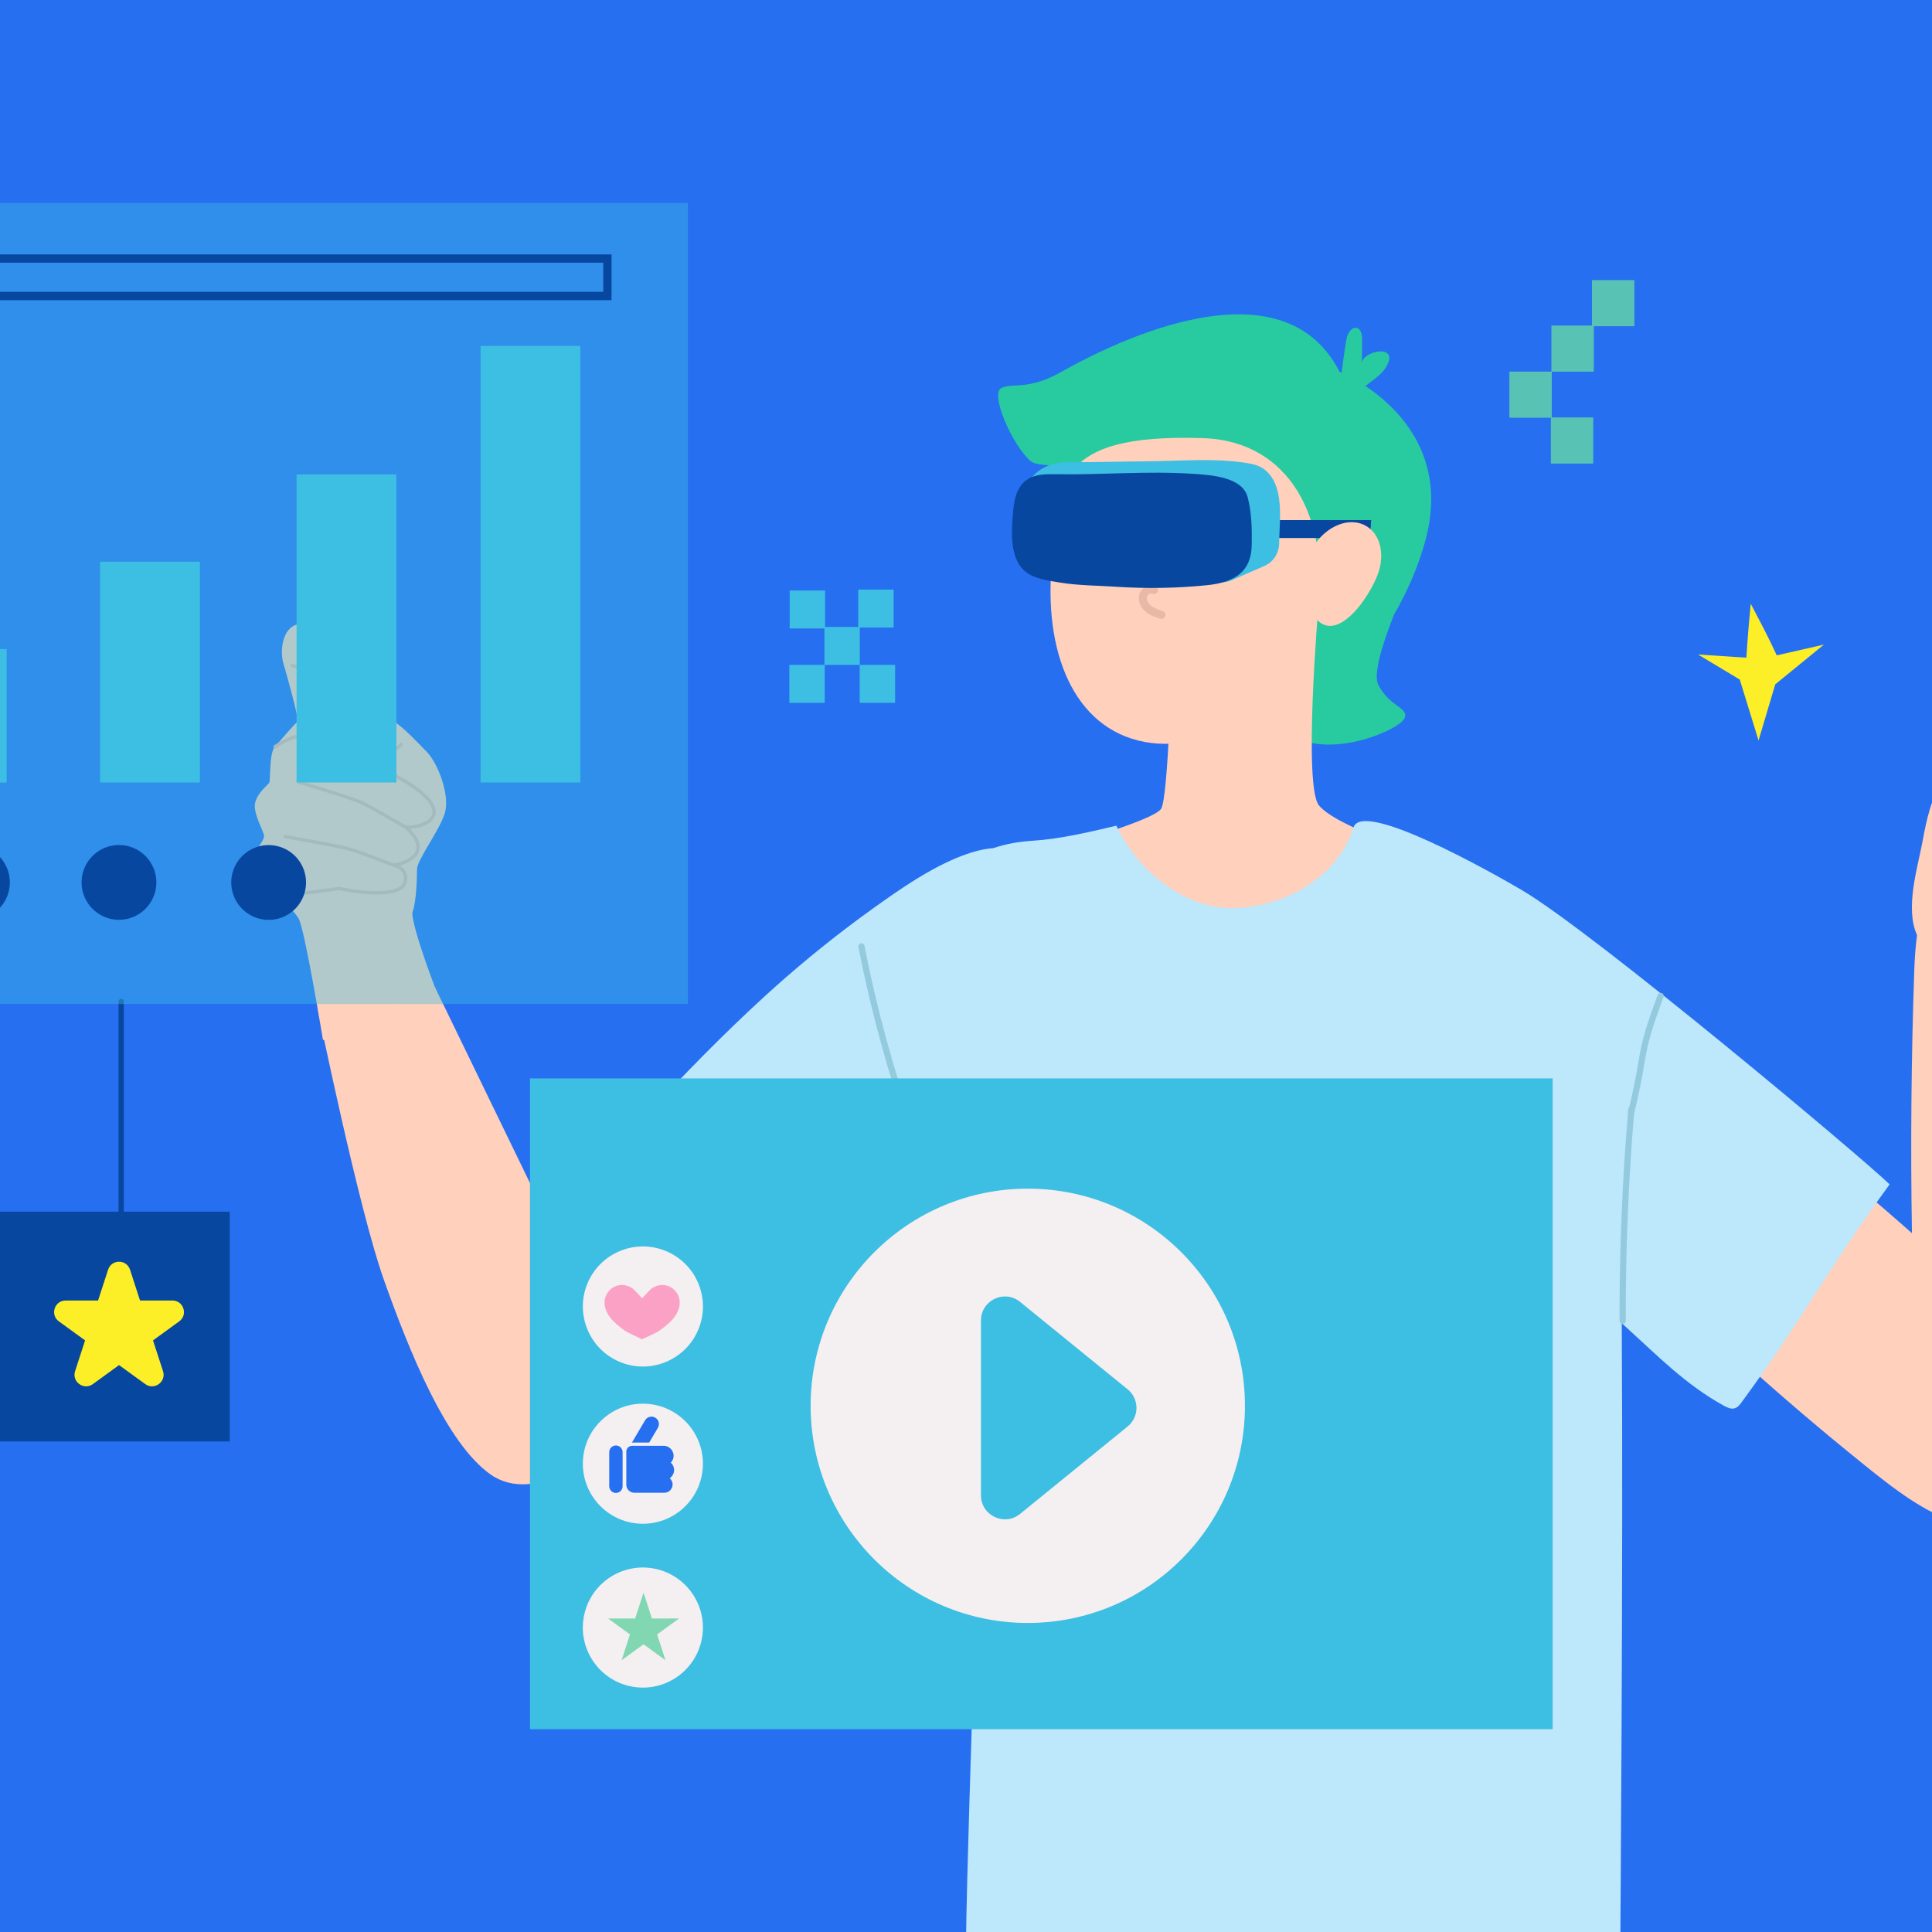
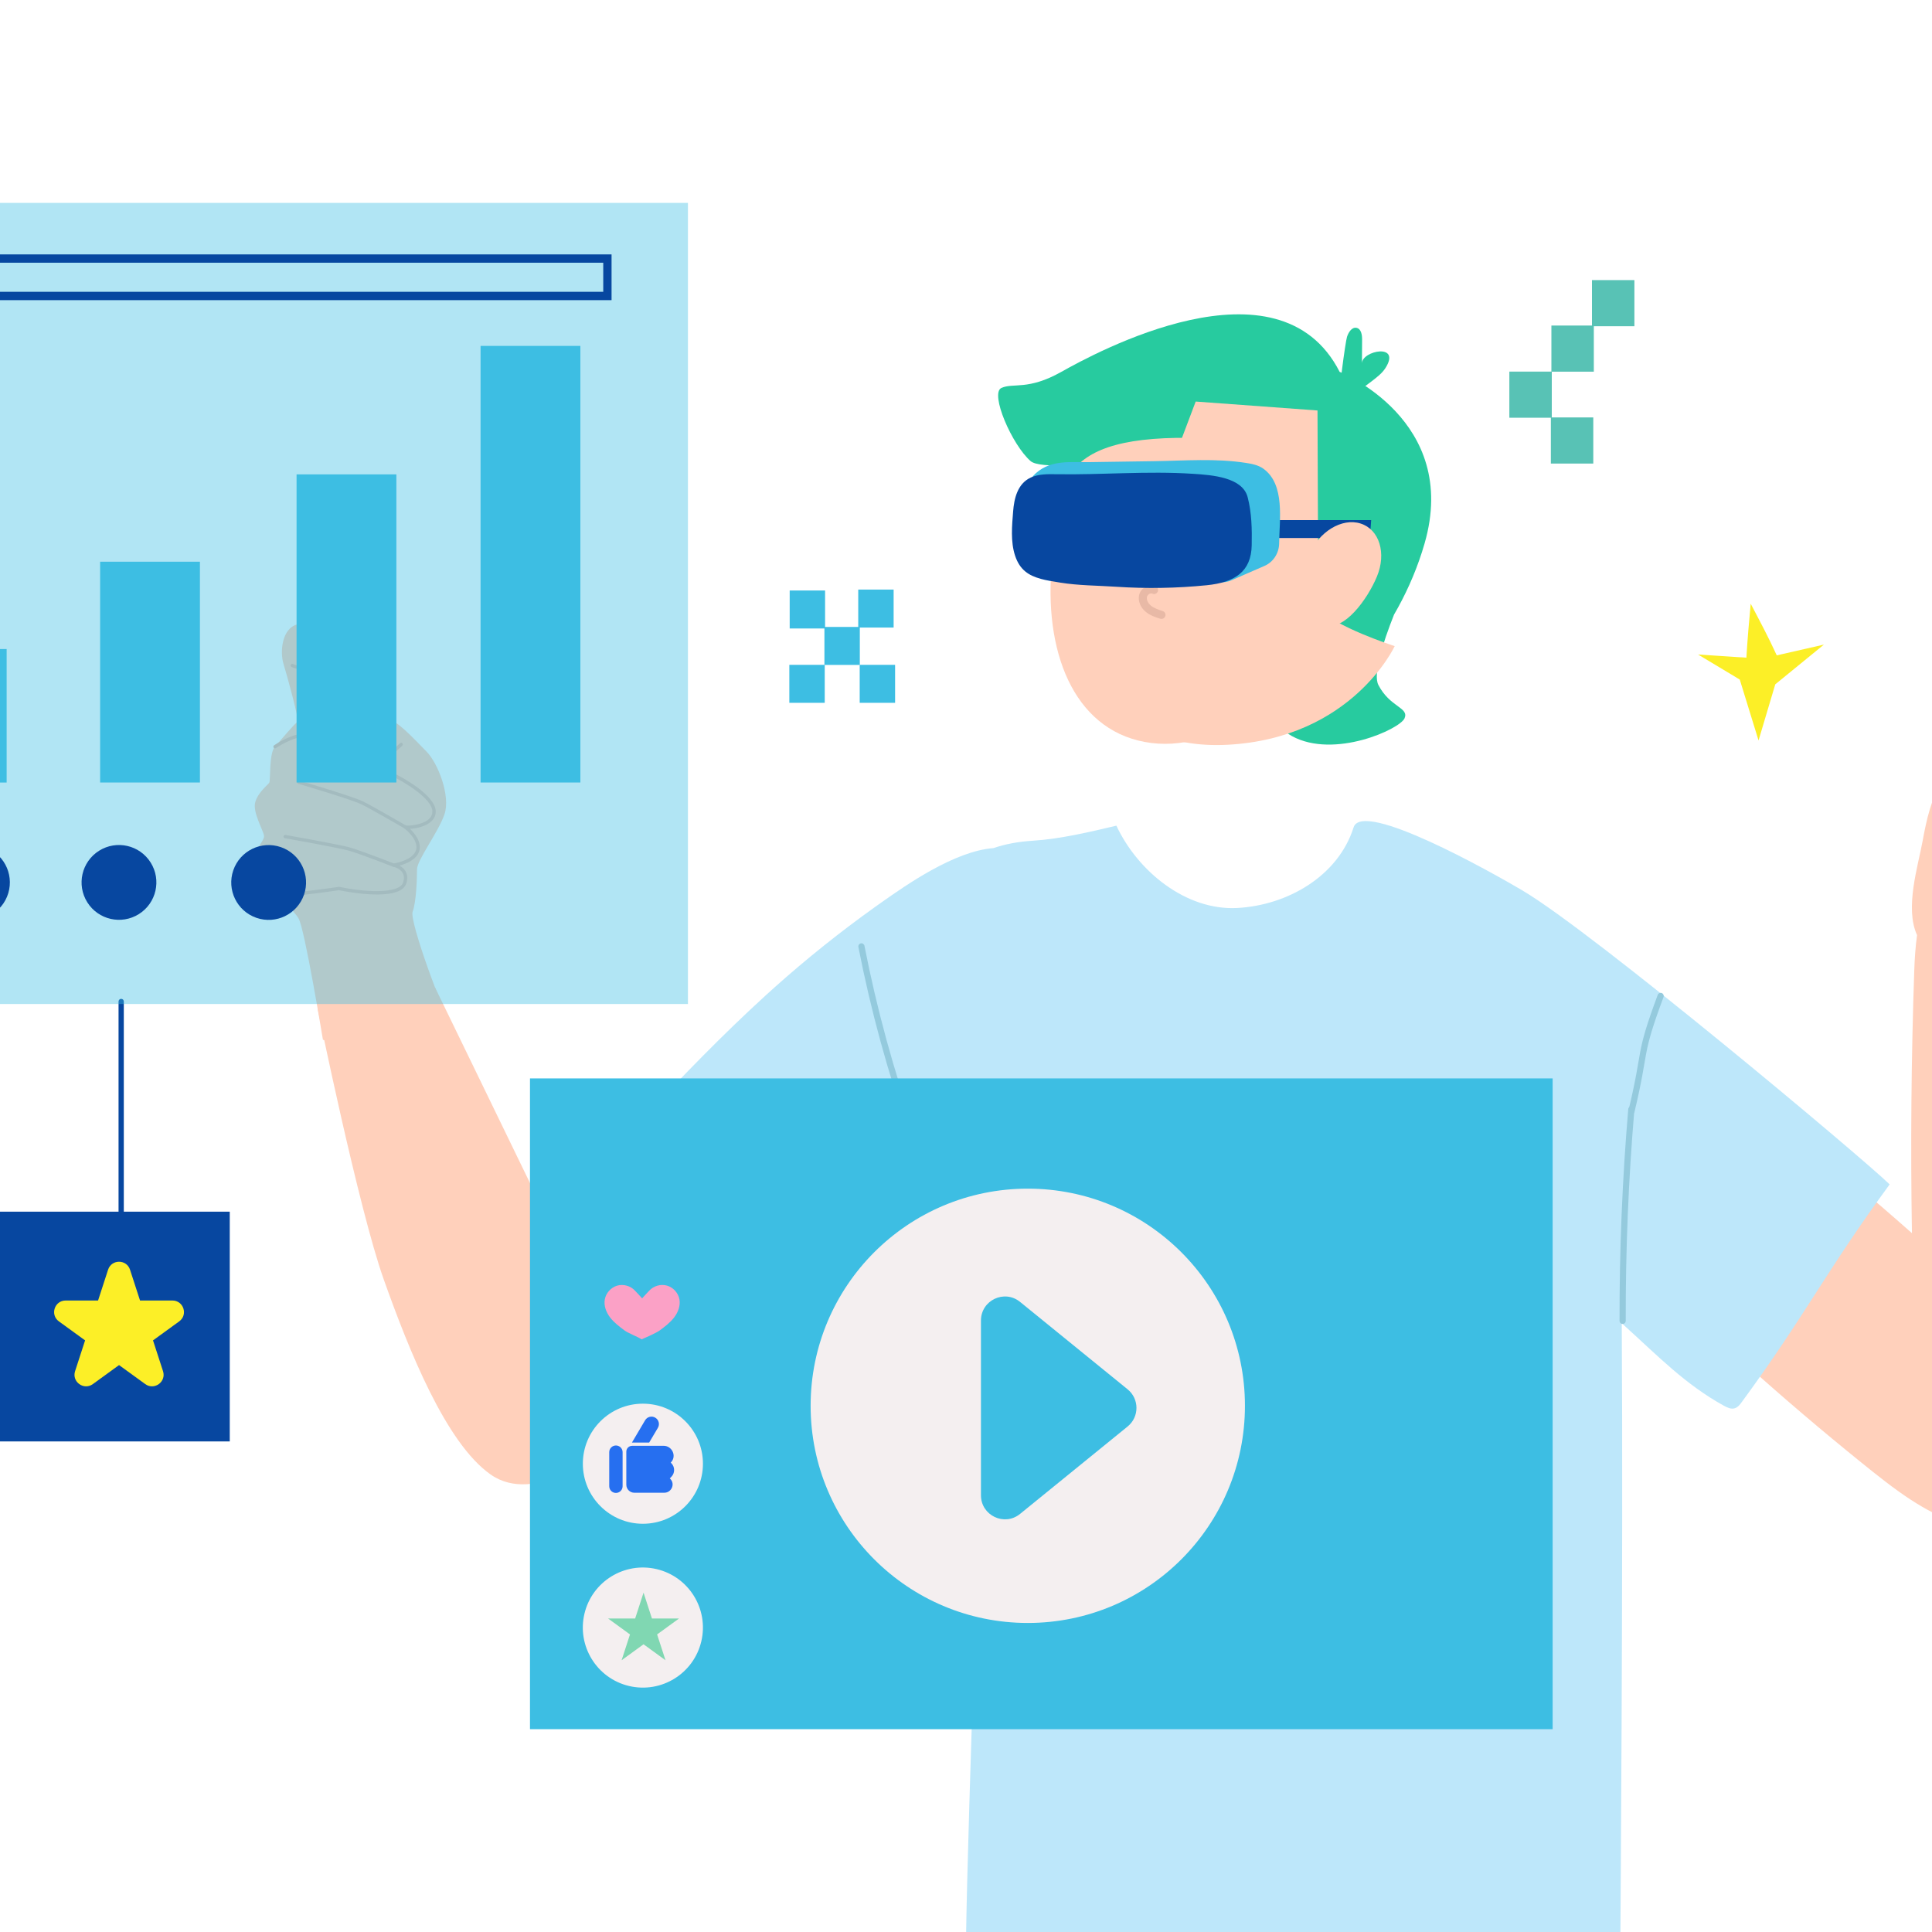
<svg xmlns="http://www.w3.org/2000/svg" id="Layer_1" data-name="Layer 1" viewBox="0 0 500 500">
  <defs>
    <style>
      .cls-1 {
        fill: none;
      }

      .cls-2 {
        clip-path: url(#clippath);
      }

      .cls-3 {
        fill: #f4eff0;
      }

      .cls-4 {
        fill: #e8b9a6;
      }

      .cls-5 {
        fill: #e7b6fc;
      }

      .cls-6 {
        fill: #ffd0bb;
      }

      .cls-7 {
        fill: #fba1c6;
      }

      .cls-8 {
        fill: #fcef27;
      }

      .cls-9 {
        fill: #80d7b2;
      }

      .cls-10 {
        fill: #bde7fa;
      }

      .cls-11 {
        fill: #231f20;
      }

      .cls-12 {
        fill: #0747a0;
      }

      .cls-13 {
        fill: #193a5b;
      }

      .cls-14, .cls-15 {
        fill: #3dbee3;
      }

      .cls-16 {
        fill: #94cadd;
      }

      .cls-17 {
        fill: #58c2b5;
      }

      .cls-18 {
        fill: #27cb9f;
      }

      .cls-19, .cls-20 {
        fill: #266ff0;
      }

      .cls-21 {
        clip-path: url(#clippath-1);
      }

      .cls-22 {
        clip-path: url(#clippath-2);
      }

      .cls-20 {
        opacity: .6;
      }

      .cls-15 {
        opacity: .4;
      }
    </style>
    <clipPath id="clippath">
      <rect class="cls-1" x="859.3" y="0" width="500" height="500" />
    </clipPath>
    <clipPath id="clippath-1">
      <rect class="cls-1" x="-492.62" y="-35.05" width="2520.28" height="464.19" />
    </clipPath>
    <clipPath id="clippath-2">
      <path class="cls-1" d="m1721.35,292.88s-393.53,23.65-410.51,24.69c-16.49,1.02-32.98,2.03-49.47,3.05-14.44.89-28.87,1.78-43.31,2.67-12.61.78-25.22,1.55-37.84,2.33-14.88.92-29.76,1.83-44.64,2.75-8.72.54-17.44,1.07-26.16,1.61l-1.34.08c-14.32.88-28.65,1.77-42.97,2.65-12.79.79-25.58,1.58-38.37,2.36-15.95.98-31.9,1.97-47.85,2.95-10.95.67-21.91,1.35-32.86,2.03-30.86,1.9-61.72,3.8-92.58,5.7-23.49,1.45-46.98,2.9-70.47,4.34-4.28.26-8.56.53-12.83.79-37.45,2.31-74.9,4.62-112.34,6.92-87.77,5.41-175.55,10.82-263.32,16.23-120.5,7.43-240.99,14.85-361.49,22.28-98.92,6.1-537.38,35.65-537.38,35.65v90.8H1722.3l-.95-229.88Z" />
    </clipPath>
  </defs>
  <g>
-     <rect class="cls-19" x="-7.41" y="-1.52" width="514.82" height="503.04" />
    <g>
      <g>
        <rect class="cls-17" x="390.62" y="96.17" width="10.98" height="11.94" />
        <rect class="cls-17" x="412" y="72.49" width="10.98" height="11.94" />
        <rect class="cls-17" x="401.36" y="108.03" width="10.98" height="11.94" />
        <rect class="cls-17" x="401.5" y="84.25" width="10.98" height="11.94" />
      </g>
      <g>
        <rect class="cls-14" x="204.28" y="172.06" width="9.16" height="9.83" />
        <rect class="cls-14" x="222.49" y="172.06" width="9.16" height="9.83" />
        <rect class="cls-14" x="222.11" y="152.58" width="9.16" height="9.83" />
        <rect class="cls-14" x="204.37" y="152.82" width="9.16" height="9.83" />
        <rect class="cls-14" x="213.36" y="162.25" width="9.16" height="9.83" />
      </g>
      <g>
        <path class="cls-18" d="m346.71,96.26c-15.79-31-63.5-4.82-72.08,0-8.58,4.82-12.36,2.76-15.45,4.13-3.09,1.38,2.75,14.81,7.55,18.95,4.81,4.13,50.46-4.82,61.44,2.76l-10.03,38.76,10.01,20.35c.34,2.68,1.38,5.37,3.68,7.49l.49.99s.14-.09.39-.26c.5.38,1.06.74,1.66,1.08,10.93,5.96,27.98-1.82,29.14-4.64,1.16-2.81-3.81-2.81-6.79-8.61-1.41-2.74,1.06-10.64,4.05-18.19,2.84-4.89,5.37-10.35,7.29-16.37,0,0,0-.02,0-.02h0c.21-.66.42-1.33.61-2,9.27-32.04-21.97-44.44-21.97-44.44Z" />
        <path class="cls-6" d="m272.09,147.32c-1.72,23.13,6.81,42.55,25.85,44.96,19.04,2.41,40.42-15.09,43.09-36.24,2.67-21.15-6.82-41.89-29.63-42.65-39.53-1.32-37.73,12.67-39.31,33.94Z" />
-         <path class="cls-6" d="m341.17,157.35s-3.93,46.27.2,51.12c4.13,4.85,19.78,9.86,19.78,9.86,0,0-10.97,23.78-43.17,25.53-32.2,1.75-40.07-25.81-40.07-25.81,0,0,20.77-5.9,22.59-8.74,1.82-2.85,2.74-37.3,2.74-37.3l6.4-16.97,31.53,2.31Z" />
+         <path class="cls-6" d="m341.17,157.35c4.13,4.85,19.78,9.86,19.78,9.86,0,0-10.97,23.78-43.17,25.53-32.2,1.75-40.07-25.81-40.07-25.81,0,0,20.77-5.9,22.59-8.74,1.82-2.85,2.74-37.3,2.74-37.3l6.4-16.97,31.53,2.31Z" />
        <rect class="cls-13" x="303.8" y="130.82" width="19.72" height="4.33" rx="1.51" ry="1.51" />
        <rect class="cls-13" x="272.38" y="130.82" width="16.36" height="4.33" rx="1.38" ry="1.38" />
        <g>
          <path class="cls-6" d="m566.06,224.89c-.67-4.92-2.62-11.9-5.45-16.04-1.07-1.57-3.92-2.73-5.81-2.78,1.12-1.83.35-4.35-1.18-5.86-1.53-1.51-3.72-2.4-5.75-3.1.08-4.44-3.97-8.52-8.41-8.49-.7,0-1.6-.71-1.47-1.39.1-.49,11.25-5.21,12.45-5.93,4.54-2.72,8.82-6.02,11.6-10.61,1.23-2.02,2.09-4.72.71-6.65-.89-1.24-2.5-1.78-4.03-1.73-3.92.12-8.02,3.51-11.48,5.17-4.93,2.36-9.86,4.73-14.79,7.1-3.62,1.74-7.27,3.49-10.57,5.77-7.65,5.29-14.23,13.6-19.11,21.45-2.93,4.71-4.18,10.25-5.17,15.71-1.22,6.7-4.69,17.48-1.47,24.49-.42,3.08-.62,6.19-.72,9.16-.78,22.65-.98,45.32-.6,67.98-.77-.68-1.54-1.37-2.32-2.04-.19-.17-.39-.34-.59-.52-11.84-10.4-24.09-20.37-36.69-29.82-10.24-7.68-29.35-28.28-43.71-20.44-11.23,6.14-11.34,23.91-7.13,34.32,4.1,10.15,11.85,18.32,19.61,26.05,18.3,18.24,37.56,35.53,57.67,51.76,4.13,3.33,8.35,6.74,12.8,9.64,7.77,5.07,16.24,8.62,26.17,7.63,6.25-.63,12.41-3.44,16.35-8.34,1.05-1.3,1.91-2.74,2.61-4.25,4.94-7.15,7.15-16.06,8.33-24.82,4.7-35.04-.52-70.58-6.33-105.46-.69-4.13-1.42-8.35-2.54-12.41.36-.4.71-.8,1.05-1.23,4.33-5.65,5.33-17.4,11.22-21.14.11-.07,5.51,12.21,6.5,13.34,1.21,1.37,3.1,2.29,4.86,1.83,1.6-.41,2.77-1.86,3.24-3.44.48-1.58.37-3.27.15-4.9Z" />
          <path class="cls-6" d="m520.78,202.51c3.21.23,6.42.88,9.63.6,2.92-.25,8.89-.72,9.1,3.73.2,4.42-5.82,7.34-9.39,8.11-1.78.39-3.61.59-5.44.61-1.07,0-2.17-.04-3.19.31-2.33.8-3.46,3.34-4.65,5.5-2.61,4.72-6.68,8.62-11.52,11.01-1.1.54-2.3,1.02-3.52.91-1.79-.17-3.26-1.61-3.94-3.27-.68-1.66-.7-3.51-.59-5.3.31-5.44,1.38-14.39,5.62-18.42,4.11-3.91,12.66-4.13,17.88-3.77Z" />
        </g>
        <path class="cls-18" d="m346.77,102.89c-.55.07,1.42-14.46,1.84-15.74.39-1.18,1.27-2.57,2.48-2.3,1.18.26,1.43,1.81,1.42,3.01-.01,2.06-.02,4.11-.04,6.17.02-3.31,10.24-5.31,6.08,1.22-.83,1.3-2.08,2.27-3.3,3.22-2.55,1.98-5.28,4.02-8.48,4.42Z" />
        <path class="cls-8" d="m459.82,169.6c-2.05-4.5-4.44-8.99-6.74-13.36-.45,4.65-.83,9.31-1.12,13.97l-12.52-.83,10.81,6.49,4.86,15.76,4.33-14.53,12.59-10.28-12.22,2.79Z" />
        <path class="cls-5" d="m307.33,249.67c-5.36,13.28-15.51,23.96-25.65,34.07-23.94,23.87-49.14,46.48-75.44,67.71-5.41,4.36-10.93,8.81-16.75,12.61-10.16,6.63-21.25,11.27-34.24,9.98-8.18-.82-16.24-4.5-21.39-10.91-2.94-3.66-4.82-8.08-5.67-12.7-.55-3.01-.67-6.1-.37-9.13.04-.38.08-.75.13-1.12,2.12-16.12,14.45-23.5,25.56-33.94,12.66-11.89,25.46-23.62,38.54-35.03.25-.23.51-.45.77-.67,15.49-13.6,31.51-26.64,48-39.01,13.4-10.04,38.4-7.39,57.18,2.87,14.69,8.03,14.83,1.67,9.33,15.28Z" />
        <path class="cls-11" d="m290.23,144.16c-.59,1.39-2.19,2.05-3.59,1.46-1.39-.59-2.05-2.19-1.46-3.59.59-1.39,2.19-2.05,3.59-1.46,1.39.59,2.05,2.19,1.46,3.59Z" />
        <path class="cls-11" d="m315.94,142.27c-.59,1.39-2.19,2.05-3.59,1.46-1.39-.59-2.05-2.19-1.46-3.59.59-1.39,2.19-2.05,3.59-1.46,1.39.59,2.05,2.19,1.46,3.59Z" />
        <path class="cls-11" d="m321.73,135.06c.23-.54.19-1.22-.22-2.06-1.42-2.94-8.84-3.27-11.4-2.48-3.06.94-4.88,2.98-1.32,5,2.19,1.24,11.68,2.51,12.94-.45Z" />
        <path class="cls-11" d="m294.32,136.34c.24-.56.19-1.26-.23-2.14-1.47-3.04-9.17-3.39-11.82-2.57-3.17.97-5.06,3.09-1.37,5.18,2.27,1.29,12.11,2.6,13.42-.47Z" />
        <path class="cls-10" d="m394.03,230.46c-8.01-4.72-41.44-23.56-43.72-16.34-3.99,12.64-17.16,20.21-30.2,20.87-13.13.66-25.62-9.4-31.19-21.31-6.8,1.62-14.55,3.45-21.52,3.89-3.93.24-7.33.9-10.3,1.92-10.11.76-22.68,9.63-28.66,13.83-.66.47-1.33.94-1.99,1.41-9.03,6.45-17.7,13.39-25.97,20.78-.76.67-1.51,1.35-2.25,2.03-11.27,10.28-21.67,21.02-32.11,32.23-.69.74-1.41,1.54-1.6,2.53-.23,1.17.33,2.34.87,3.41,6.31,12.62,13.03,25.05,19.85,37.4,6.76,12.26,13.05,26.37,21.63,37.39,4.76-1.51,8.75-6.03,13.09-8.58,3.16-1.86,6.33-3.74,9.53-5.62,2.54-1.49,21.92-12.91,24.37-14.56.34,37.35-3.35,123.7-3.87,161.05l169.35.52c0-.41.77-99.88.37-160.88.34.32.68.65,1.03.96,8.22,7.44,15.45,14.94,25.4,20.41.86.47,1.83.94,2.78.67.81-.23,1.37-.95,1.86-1.63,16.53-22.55,21.73-33.77,38.26-56.32-7.15-6.97-76.63-65.21-95.02-76.06Z" />
        <path class="cls-4" d="m300.28,160.13s-.02,0-.02,0c-1.21-.39-2.59-.84-3.72-1.77-1.39-1.13-2.07-2.83-1.75-4.32.21-.96.93-1.83,1.86-2.27.2-.09.41-.17.62-.21-.78-3.01-1.34-6.08-1.68-9.16-.06-.57.35-1.09.92-1.15.57-.06,1.09.35,1.15.92.38,3.46,1.06,6.91,2.01,10.25.11.4-.02.83-.35,1.09-.32.26-.77.31-1.14.11-.23-.12-.5-.03-.64.03-.35.16-.63.49-.71.83-.18.84.38,1.74,1.03,2.26.83.68,1.96,1.05,3.05,1.4.55.18.85.77.67,1.31-.18.54-.75.84-1.29.67Z" />
        <path class="cls-12" d="m354.86,134.6c-.08,1.53-.22,3.08-.43,4.64h-37.39v-4.64h37.82Z" />
        <path class="cls-14" d="m267.49,123.06c.22-.25.47-.49.75-.73,3.91-3.37,8.8-2.66,13.57-2.73,5.66-.08,11.33-.17,16.99-.25,7.93-.12,15.8-.77,23.66.45,1.56.24,3.17.56,4.47,1.48,5.74,4.08,4.16,13.37,4.11,19.33-.02,2.56-1.52,4.86-3.8,5.85l-8.6,3.74c-.85.37-1.76.54-2.68.5l-43.76-1.9c-3.19-.14-5.77-2.75-5.95-6.04-.17-3.14-.35-6.27-.52-9.41-.21-3.75-.84-7.42,1.75-10.3Z" />
        <path class="cls-12" d="m269.35,149.8c-3.11-.84-5.42-2.3-6.64-5.97-1.22-3.68-.8-7.84-.51-11.52.25-3.13,1.05-7.11,4.57-8.73,1.97-.9,4.29-.89,6.51-.85,11.95.2,23.53-.89,35.46-.11,4.95.32,12.81.88,14.15,6.05,1.06,4.07,1.13,8.28,1.05,12.45-.13,6.75-4.26,9.6-11.64,10.34-7.78.78-15.64.91-23.45.39-4.82-.32-9.7-.3-14.47-1.07-1.85-.3-3.54-.56-5.04-.97Z" />
        <g>
          <g>
            <path class="cls-6" d="m83.57,269.07s-4.69-28.56-6.28-31.34c-1.58-2.78-9.25-9.27-10.92-13.24-1.67-3.97,2.14-6.67,1.96-8.16-.18-1.49-3.01-6.09-2.27-8.73.75-2.64,3.32-4.48,3.64-5.07.32-.59-.09-7.62,1.45-9.3s5.28-6.23,5.85-6.37c.57-.14-2.7-12.01-3.64-15.08-.94-3.08-.42-9.19,3.59-10.18,4.01-.99,7.76,3.61,6.97,6.4,0,0,3.94,5.59,4.47,9.84.53,4.25,3.61,9.33,4.16,9.93,0,0,2.35-3.51,6.31-2.53,3.97.98,8.46,6.22,11.47,9.21,3.01,2.99,6.32,11.56,4.7,16.28-1.61,4.72-7.12,11.84-7.11,14.28s-.2,8.46-1.13,10.92,8.19,27.01,9.88,28.79c0,0-18.41,9.67-33.12,4.35Z" />
            <g>
              <path class="cls-4" d="m104.13,192.94c.15-.17.15-.43,0-.59-.16-.17-.44-.17-.61,0-1.17,1.15-4.61,4.18-6.38,4.44-2.07.3-5.48-1.06-7.25-3.54-.3-.42-.4-.87-.3-1.37.36-1.88,3.19-3.72,3.22-3.74.2-.12.26-.39.13-.59-.13-.2-.39-.26-.59-.13-.13.08-3.17,2.06-3.6,4.3-.14.74,0,1.42.44,2.03,2.02,2.83,5.76,4.22,8.07,3.89,2.41-.34,6.67-4.49,6.86-4.67l.02-.02Z" />
              <path class="cls-4" d="m104.54,229.66c.27-.3.48-.64.61-1.03.39-1.2.32-2.26-.2-3.15-.4-.69-1.01-1.15-1.56-1.46,1.74-.48,4.54-1.58,5.13-3.85.61-2.33-1.24-4.54-2.41-5.67,1.77-.1,4.18-.65,5.56-1.98.76-.73,1.12-1.61,1.09-2.61-.13-3.91-7.84-8.48-12.38-10.56-1.13-.52-2.73-1.29-4.56-2.17-6.11-2.94-14.48-6.97-16.87-7.23-3.14-.35-7.82,2.81-8.02,2.94-.19.13-.25.4-.11.6.13.2.4.25.6.11.05-.03,4.62-3.11,7.44-2.8,2.24.25,10.87,4.4,16.59,7.15,1.83.88,3.44,1.66,4.57,2.18,4.72,2.17,11.78,6.57,11.88,9.81.02.76-.25,1.41-.83,1.97-1.43,1.38-4.47,1.85-6.08,1.74-.19-.01-.36.1-.43.28s0,.38.14.49c.04.03,3.7,2.82,2.98,5.53-.72,2.74-5.78,3.52-5.84,3.53-.2.03-.36.2-.36.41,0,.21.14.39.34.43.02,0,1.67.36,2.39,1.59.39.67.43,1.5.12,2.46-1.04,3.2-10.67,2.41-16.51,1.15-.05-.01-.1-.01-.15,0-.08.01-8.49,1.28-12.13,1.44-.24.01-.42.21-.41.45.01.24.21.42.45.41,3.5-.15,11.28-1.31,12.14-1.44,1.23.26,13.62,2.77,16.82-.71Z" />
              <path class="cls-4" d="m102.22,224.19s.06-.08.08-.13c.09-.22-.02-.47-.24-.55-.36-.14-8.85-3.45-11.61-4.21-2.75-.76-15.99-3.12-16.56-3.22-.23-.04-.45.11-.5.35-.04.23.11.46.35.5.14.02,13.77,2.45,16.48,3.2,2.71.75,11.44,4.15,11.53,4.19.17.07.35.02.47-.11Z" />
              <path class="cls-4" d="m105.27,214.36s.04-.05.06-.07c.12-.21.05-.47-.16-.59-.35-.2-8.56-4.97-11.18-6.27-2.63-1.31-15.98-5.24-16.54-5.41-.23-.07-.46.06-.53.29-.07.23.06.46.29.53.14.04,13.83,4.08,16.4,5.35,2.59,1.29,11.04,6.19,11.13,6.24.18.1.4.06.53-.08Z" />
              <path class="cls-4" d="m82.47,170.96c.68-.74,1.3-1.66,1.85-2.77.11-.21.02-.47-.19-.57-.21-.11-.47-.02-.57.19-1.15,2.3-2.57,3.73-4.23,4.26-1.91.61-3.47-.21-3.49-.22-.21-.11-.47-.03-.58.17-.11.21-.03.47.17.58.08.04,1.9,1,4.15.29,1.06-.34,2.03-.98,2.89-1.92Z" />
            </g>
          </g>
          <path class="cls-6" d="m112.63,255.61s-16.03,7.27-30.39,5.6c0,0,10.53,51.51,17.08,69.93,6.56,18.42,16.07,42.3,27.64,50.45,11.57,8.14,27.95-5.6,35.99-7.96,8.04-2.36,37.46-10.77,44.4-15.92,6.94-5.14,21.34-24.69,12.82-40.49-8.52-15.8-23.71-18.07-34.67-13.37-10.96,4.7-37.72,24.19-37.72,24.19l-35.16-72.43Z" />
        </g>
        <path class="cls-11" d="m237.6,351.76c-.42,0-.77-.33-.8-.75-1.14-19.27-1.64-38.83-1.48-58.13,0-.44.36-.79.8-.79h0c.44,0,.8.36.79.81-.16,19.27.34,38.79,1.47,58.02.03.44-.31.82-.75.85-.02,0-.03,0-.05,0Z" />
        <path class="cls-16" d="m419.94,342.64c-.44,0-.8-.36-.8-.8-.05-18.22.71-36.66,2.25-54.81.04-.44.42-.77.86-.73.44.04.77.42.73.87-1.54,18.1-2.29,36.5-2.24,54.67,0,.44-.36.8-.8.8h0Z" />
        <path class="cls-16" d="m236.18,294.14c-.33,0-.64-.2-.75-.53-5.6-15.77-10.07-32.1-13.28-48.53-.08-.43.2-.85.63-.94.43-.09.85.2.94.63,3.2,16.35,7.64,32.6,13.22,48.3.15.42-.07.87-.49,1.02-.09.03-.18.05-.27.05Z" />
        <path class="cls-16" d="m422.23,288.37c-.06,0-.12,0-.19-.02-.43-.1-.69-.53-.59-.96,3.97-16.58,1.62-13.94,7.57-29.92.15-.41.62-.62,1.03-.47.41.15.62.61.47,1.03-5.92,15.92-3.56,13.21-7.51,29.73-.09.37-.42.61-.78.61Z" />
        <g>
          <path class="cls-12" d="m31.36,319.33c-.37,0-.68-.3-.68-.68v-59.47c0-.37.3-.68.68-.68s.68.3.68.68v59.47c0,.37-.3.68-.68.68Z" />
          <g>
            <rect class="cls-15" x="-103.34" y="52.5" width="281.38" height="207.33" transform="translate(74.7 312.34) rotate(180)" />
            <path class="cls-12" d="m-79.55,65.84h237.82v11.84H-79.55v-11.84Zm235.67,2.15H-77.4v7.53h233.52v-7.53Z" />
            <rect class="cls-14" x="124.37" y="89.52" width="25.83" height="112.99" transform="translate(274.57 292.03) rotate(180)" />
            <rect class="cls-14" x="76.76" y="122.77" width="25.83" height="79.74" transform="translate(179.34 325.28) rotate(180)" />
            <rect class="cls-14" x="25.92" y="145.37" width="25.83" height="57.14" transform="translate(77.66 347.88) rotate(180)" />
            <rect class="cls-14" x="-24.12" y="167.96" width="25.83" height="34.55" transform="translate(-22.4 370.48) rotate(180)" />
            <g>
              <circle class="cls-12" cx="69.53" cy="228.37" r="9.68" transform="translate(-169.03 219.57) rotate(-70.95)" />
              <circle class="cls-12" cx="30.79" cy="228.37" r="9.68" transform="translate(-116.74 51.35) rotate(-32.13)" />
              <circle class="cls-12" cx="-7.13" cy="228.37" r="9.68" transform="translate(-223.83 155.95) rotate(-73.31)" />
            </g>
          </g>
          <g>
            <rect class="cls-12" y="313.58" width="59.46" height="59.46" />
            <path class="cls-8" d="m33.65,328.6l2.59,7.97h8.38c2.89,0,4.1,3.7,1.76,5.4l-6.78,4.92,2.59,7.97c.89,2.75-2.26,5.04-4.6,3.34l-6.78-4.92-6.78,4.92c-2.34,1.7-5.49-.59-4.6-3.34l2.59-7.97-6.78-4.92c-2.34-1.7-1.14-5.4,1.76-5.4h8.38l2.59-7.97c.89-2.75,4.79-2.75,5.68,0Z" />
          </g>
        </g>
        <g>
          <rect class="cls-14" x="137.16" y="279.09" width="264.66" height="168.42" />
          <g>
            <circle class="cls-3" cx="265.99" cy="363.82" r="56.2" />
            <path class="cls-14" d="m253.87,341.73v45.25c0,5.23,6.07,8.12,10.12,4.82l27.83-22.62c3.06-2.48,3.06-7.15,0-9.63l-27.83-22.62c-4.06-3.3-10.12-.41-10.12,4.82Z" />
          </g>
        </g>
        <g>
          <g>
-             <circle class="cls-3" cx="166.38" cy="338.12" r="15.54" transform="translate(-209.67 362.44) rotate(-67.5)" />
            <path class="cls-7" d="m175.84,336.29c-.29-1.66-1.59-3.1-3.21-3.57-1.62-.47-3.48.06-4.61,1.31-.6.66-1.25,1.3-1.84,1.98-.59-.68-1.23-1.31-1.84-1.98-1.13-1.25-3-1.77-4.61-1.31-1.62.47-2.91,1.91-3.21,3.57-.29,1.64.36,3.34,1.37,4.66,1.01,1.32,2.37,2.34,3.7,3.34,1.04.78,3.26,1.55,4.46,2.33,0,0,3.68-1.55,4.72-2.33,1.34-1,2.69-2.02,3.7-3.34,1.01-1.32,1.66-3.02,1.37-4.66Z" />
          </g>
          <g>
            <circle class="cls-3" cx="166.38" cy="378.81" r="15.54" />
            <g>
              <path class="cls-19" d="m163.59,374.17h8.14c2.24,0,3.46,2.7,1.9,4.31-.01.01-.02.02-.04.04h0l.13.13c.99.99.99,2.59,0,3.58l-.38.38.13.13s.02.02.03.03c1.28,1.32.26,3.55-1.58,3.55h-7.75c-1.15,0-2.08-.93-2.08-2.08v-8.56c0-.83.67-1.5,1.5-1.5Z" />
              <path class="cls-19" d="m159.4,386.37h0c.95,0,1.73-.77,1.73-1.73v-8.82c0-.95-.77-1.73-1.73-1.73h0c-.95,0-1.73.77-1.73,1.73v8.82c0,.95.77,1.73,1.73,1.73Z" />
              <path class="cls-19" d="m168,373.34l2.26-3.82c.54-.91.24-2.09-.68-2.63-.91-.54-2.09-.24-2.63.68l-3.41,5.77h4.45Z" />
            </g>
          </g>
          <g>
            <circle class="cls-3" cx="166.38" cy="421.24" r="15.54" transform="translate(-281.82 486.38) rotate(-76.72)" />
            <polygon class="cls-9" points="166.55 412.18 168.72 418.86 175.74 418.86 170.06 422.99 172.23 429.67 166.55 425.54 160.87 429.67 163.04 422.99 157.36 418.86 164.38 418.86 166.55 412.18" />
          </g>
        </g>
        <path class="cls-6" d="m338.75,143.66c-2.53,6.05-.65,16.59,4.21,18.13,4.86,1.54,10.85-6.51,13.38-12.56,2.53-6.05.64-12.2-4.21-13.74-4.86-1.54-10.85,2.12-13.38,8.17Z" />
      </g>
    </g>
  </g>
  <g class="cls-2">
    <g class="cls-21">
      <path class="cls-20" d="m953.21-128.84c-51.1,34.35-125.49,29.49-189.19,44.74-114.56,27.42-202.17,122.33-321.57,119.05-63.58-1.74-119.85-31.9-180-48.65C172.78-38.67,70.7-32.86-13.76,2.02c-48.07,19.85-89.83,48.28-135.52,71.53-98.69,50.22-242.04,75.63-358.53,71.86,5.18,51.06,5.85,102.42,1.99,153.56,120.48-24.44,271.55-32.9,395.37-24.95,77.33,4.97,158.21,15.89,230.21-7.48,43.8-14.22,80.09-39.95,119.75-60.66,39.66-20.71,87.14-36.95,133.2-28.62,80,14.46,125.74,96.51,207.58,100.28,28.51,1.31,60.73-6.9,83.46,7.09,9.96,6.14,15.94,15.56,24.79,22.73,28.59,23.17,76.66,16.68,114.25,4.56,37.59-12.12,77.38-28.56,116.44-20.03,34.36,7.51,58.02,32.42,88.42,47.39,48.31,23.79,111.24,20.46,163.34,2.64,52.09-17.82,95.73-48.34,138.41-78.36,41.78-29.39,84.19-59.37,113.61-97.32,32.31-41.69,50.07-93.78,100.29-121.52,50.51-27.9,120.31-22.87,171.84-49.54,61.87-32.02,78.39-98.28,85.62-157.41.68-5.6,1.14-11.79-3.06-16.27-4.84-5.16-13.85-6.01-21.84-6.43-209.38-10.98-419.26-15.65-629.07-13.99-36,.28-74.38,2.41-103.7,21.26-24,15.43-46.21,32.91-69.85,48.8Z" />
    </g>
    <g class="cls-22">
      <path class="cls-14" d="m1721.77,292.88s-445.4,23.65-464.62,24.69c-18.66,1.02-37.32,2.03-55.98,3.05-16.34.89-32.68,1.78-49.01,2.67-14.27.78-28.55,1.55-42.82,2.33-16.84.92-33.68,1.83-50.52,2.75-9.87.54-19.74,1.07-29.61,1.61-.51.03-1.01.06-1.52.08-16.21.88-32.42,1.77-48.63,2.65-14.48.79-28.96,1.58-43.43,2.36-18.05.98-36.1,1.97-54.15,2.95-12.4.67-24.8,1.35-37.19,2.03-34.93,1.9-69.86,3.8-104.78,5.7-26.59,1.45-53.17,2.9-79.76,4.34-4.84.26-9.68.53-14.52.79-42.38,2.31-84.77,4.62-127.15,6.92-99.34,5.41-198.68,10.82-298.02,16.23-136.38,7.43-272.75,14.85-409.13,22.28-111.96,6.1-315.28,18.29-315.28,18.29v108.15H1722.84l-1.07-229.88Z" />
    </g>
  </g>
</svg>